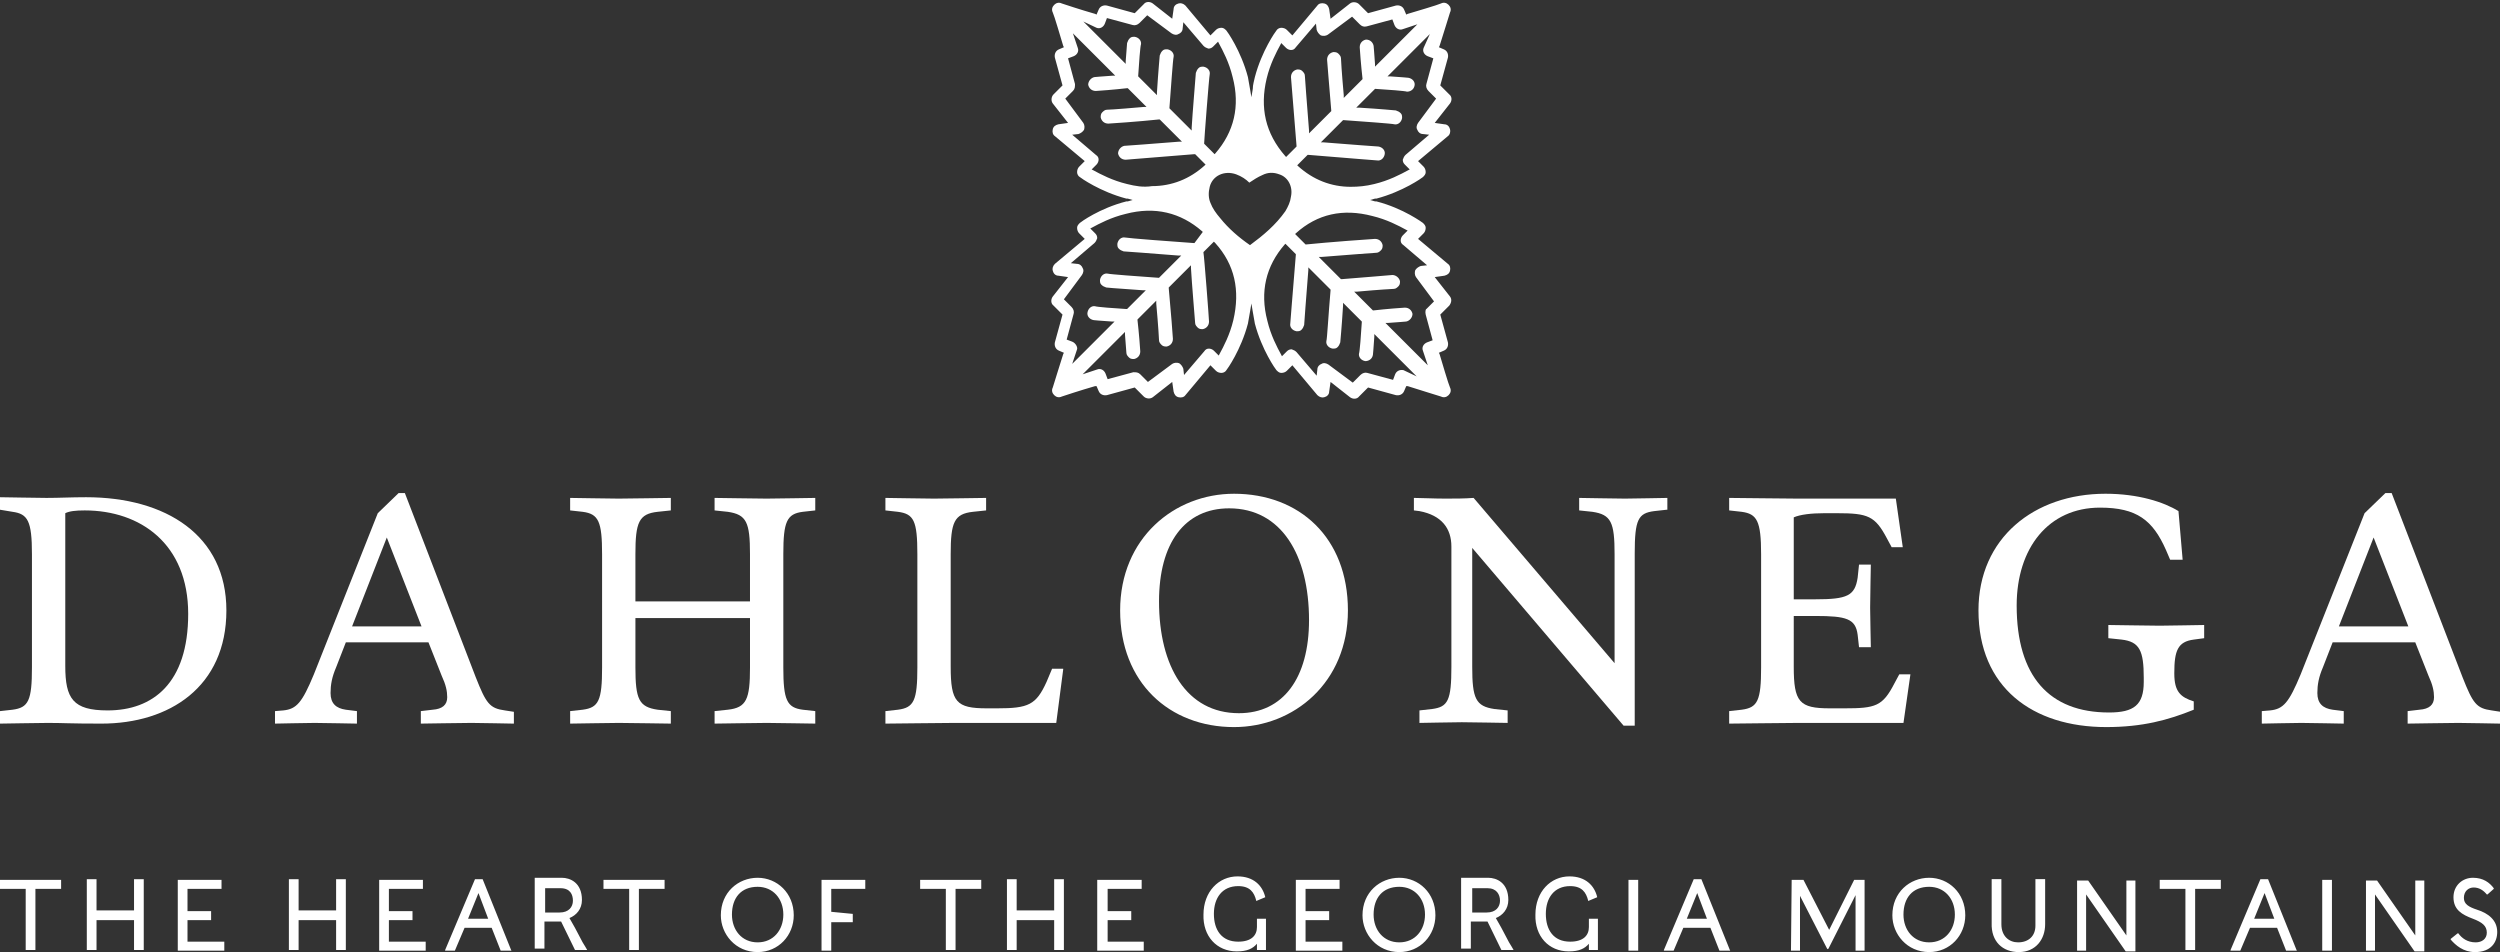
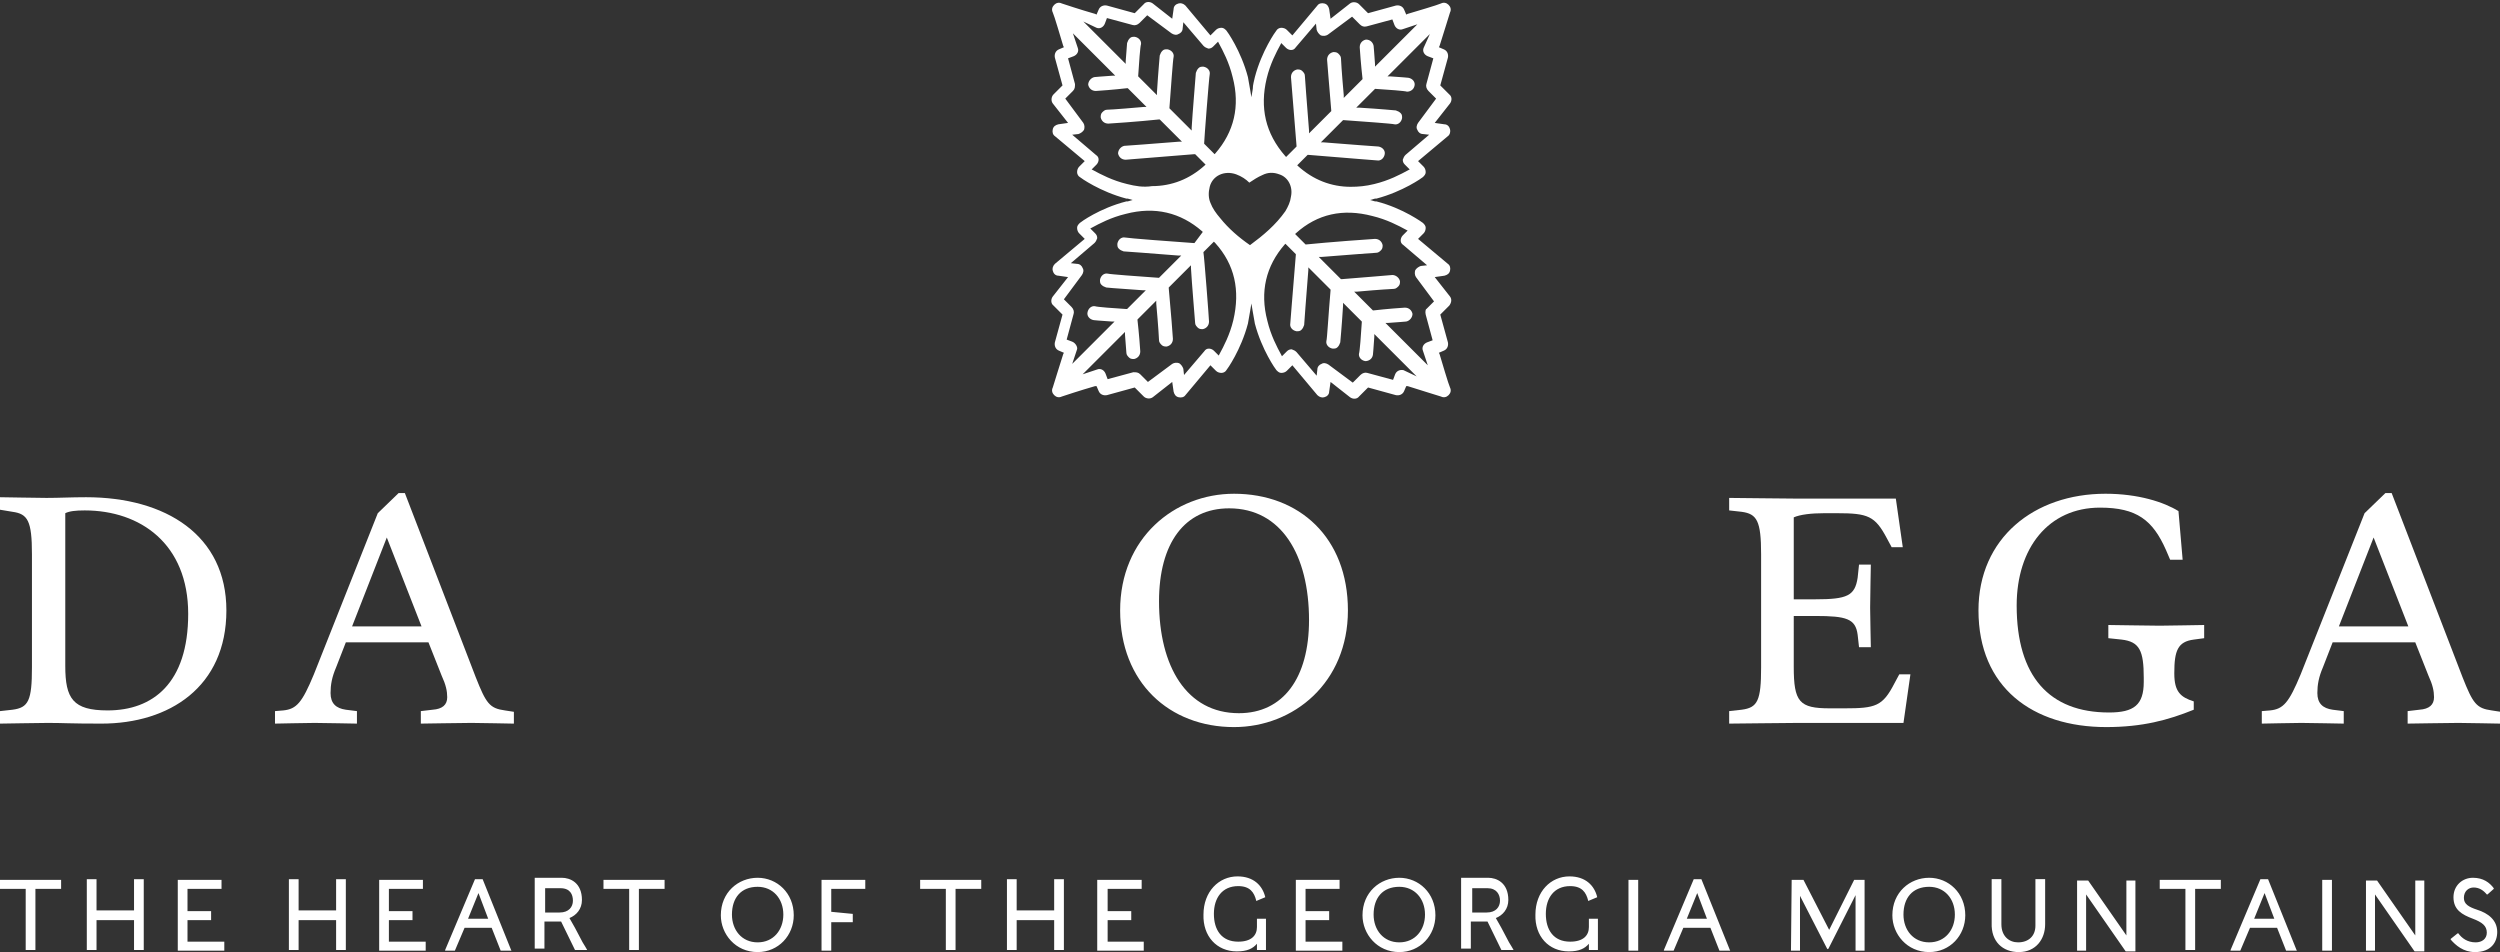
<svg xmlns="http://www.w3.org/2000/svg" version="1.1" id="Layer_1" x="0px" y="0px" viewBox="0 0 360 137.1" style="enable-background:new 0 0 360 137.1;" xml:space="preserve">
  <rect x="0" y="0" width="360" height="137.1" fill="#333333" stroke="none" />
  <style type="text/css">
	.st0{fill:#FFFFFF;}
</style>
  <path class="st0" d="M27.1,88.4c0-10.1-6.9-14.9-14.9-14.9c-1.3,0-2.2,0.1-2.8,0.4v22c0,4.7,1.1,6.4,6.1,6.4  C22,102.3,27.1,98.4,27.1,88.4 M32.6,87.9c0,11-8.2,16.3-18,16.3c-4.7,0-5.4-0.1-7.7-0.1c-1.8,0-5.9,0.1-6.9,0.1v-1.8l1.8-0.2  c2.3-0.3,2.8-1.3,2.8-6.1V79.8C4.6,75,4,74,1.8,73.7L0,73.4v-1.8c1,0,4.9,0.1,6.7,0.1c1.9,0,3.5-0.1,5.7-0.1  C23.9,71.6,32.6,77.1,32.6,87.9" />
  <path class="st0" d="M60.7,90.2l-5-12.8l-5,12.8H60.7z M73.9,104.2c-0.9,0-4.2-0.1-6-0.1s-6.4,0.1-7.3,0.1v-1.8l1.7-0.2  c1.4-0.1,2.1-0.7,2.1-1.8c0-0.9-0.2-1.8-0.8-3.1l-1.9-4.8H49.8l-1.4,3.6c-0.6,1.4-0.8,2.5-0.8,3.7c0,1.5,0.8,2.2,2.2,2.4l1.6,0.2  v1.8c-0.9,0-4.3-0.1-6.1-0.1c-1.8,0-4.8,0.1-5.7,0.1v-1.8l1.2-0.1c1.9-0.2,2.7-1.1,4.4-5.2l9.2-23.2l3-2.9h0.9l10.2,26.5  c1.5,3.8,2,4.5,4.2,4.8l1.3,0.2V104.2z" />
-   <path class="st0" d="M117.4,104.2c-1,0-5.2-0.1-7-0.1c-1.8,0-6.5,0.1-7.5,0.1v-1.8l1.9-0.2c2.7-0.3,3.2-1.5,3.2-6.1V89H91.5v7.1  c0,4.6,0.5,5.7,3.2,6.1l1.9,0.2v1.8c-0.9,0-5.7-0.1-7.5-0.1c-1.8,0-6,0.1-7,0.1v-1.8l1.8-0.2c2.3-0.3,2.8-1.3,2.8-6.1V79.8  c0-4.7-0.5-5.8-2.8-6.1l-1.8-0.2v-1.8c1,0,5.2,0.1,7,0.1c1.8,0,6.5-0.1,7.5-0.1v1.8l-1.9,0.2c-2.7,0.3-3.2,1.5-3.2,6.1v6.8h16.5  v-6.8c0-4.6-0.5-5.7-3.2-6.1l-1.9-0.2v-1.8c1,0,5.7,0.1,7.5,0.1c1.8,0,5.9-0.1,7-0.1v1.8l-1.8,0.2c-2.3,0.3-2.8,1.4-2.8,6.1v16.3  c0,4.7,0.5,5.8,2.8,6.1l1.8,0.2V104.2z" />
-   <path class="st0" d="M153.1,96.4l-1,7.7h-5.2c-2.8,0-7.7,0-9.5,0s-8.8,0.1-9.9,0.1v-1.8l1.8-0.2c2.3-0.3,2.8-1.3,2.8-6.1V79.8  c0-4.8-0.5-5.8-2.8-6.1l-1.8-0.2v-1.8c1,0,5.2,0.1,7,0.1c1.8,0,6.5-0.1,7.5-0.1v1.8l-1.9,0.2c-2.7,0.3-3.2,1.5-3.2,6.1V96  c0,5.1,0.8,6,5.2,6h1.5c4.5,0,5.6-0.5,7.1-3.8l0.8-1.9H153.1z" />
  <path class="st0" d="M188.5,89.3c0-9.4-4-16.1-11.5-16.1c-6.4,0-10.1,5-10.1,13.4c0,9.4,4,16.1,11.5,16.1  C184.8,102.7,188.5,97.6,188.5,89.3 M194.1,87.9c0,10.4-7.8,16.8-16.4,16.8c-9.3,0-16.4-6.4-16.4-16.8c0-10.4,7.8-16.8,16.4-16.8  C187.1,71.1,194.1,77.4,194.1,87.9" />
-   <path class="st0" d="M240,73.4l-1.8,0.2c-2.3,0.3-2.8,1.2-2.8,6.1v24.8h-1.6l-21.8-25.6v17.1c0,4.6,0.5,5.7,3.2,6.1l1.9,0.2v1.8  c-0.9,0-4.8-0.1-6.6-0.1c-1.8,0-5.1,0.1-6.1,0.1v-1.8l1.8-0.2c2.3-0.3,2.8-1.2,2.8-6.1V78.7c0-2.6-1.4-4.5-4.6-5.1l-0.8-0.1v-1.8  c1,0,2.8,0.1,4.5,0.1c1.5,0,2.7,0,4.1-0.1l20.3,23.8V79.8c0-4.6-0.5-5.7-3.2-6.1l-1.9-0.2v-1.8c0.9,0,4.8,0.1,6.6,0.1  c1.8,0,5-0.1,6.1-0.1V73.4z" />
  <path class="st0" d="M275.1,97.1l-1,7H269c-2.8,0-8.3,0-10.1,0c-1.8,0-8.8,0.1-9.9,0.1v-1.8l1.8-0.2c2.3-0.3,2.8-1.3,2.8-6.1V79.8  c0-4.8-0.6-5.8-2.8-6.1l-1.8-0.2v-1.8c1,0,8.1,0.1,9.9,0.1c1.8,0,9.1,0,10.1,0h4l1,7h-1.6l-0.7-1.3c-1.7-3.2-2.7-3.6-7.2-3.6h-1.8  c-1.9,0-3.5,0.2-4.4,0.6v11.8h3.1c4.6,0,5.7-0.5,6.1-3.1l0.2-1.9h1.7c0,0.9-0.1,4.4-0.1,6.2c0,1.8,0.1,4.6,0.1,5.7h-1.7l-0.2-1.8  c-0.3-2.3-1.6-2.7-6.1-2.7h-3.1V96c0,5.1,0.8,6,5.2,6h2.1c4.5,0,5.5-0.3,7.2-3.6l0.7-1.3H275.1z" />
  <path class="st0" d="M317.4,91.9l-1.5,0.2c-2.3,0.3-2.8,1.6-2.8,4.8V97c0,2.6,0.9,3.4,2.8,4v1.2c-3.7,1.5-7.4,2.5-12.6,2.5  c-10.6,0-18.4-5.7-18.4-16.8c0-10.4,8-16.8,18.3-16.8c4.7,0,8.4,1.2,10.5,2.5l0.6,7h-1.8l-0.6-1.4c-1.9-4.3-4.2-6.1-9.5-6.1  c-7.4,0-12,5.8-12,14.1c0,10.2,4.7,15.4,13.3,15.4c3.6,0,5-1.1,5-4.4v-0.6c0-3.9-0.6-5.2-3.2-5.5l-1.9-0.2V90c1,0,5.6,0.1,7.4,0.1  s5.4-0.1,6.4-0.1V91.9z" />
  <path class="st0" d="M346.8,90.2l-5-12.8l-5,12.8H346.8z M360,104.2c-0.9,0-4.2-0.1-6-0.1c-1.8,0-6.4,0.1-7.3,0.1v-1.8l1.7-0.2  c1.4-0.1,2.1-0.7,2.1-1.8c0-0.9-0.2-1.8-0.8-3.1l-1.9-4.8h-11.9l-1.4,3.6c-0.6,1.4-0.8,2.5-0.8,3.7c0,1.5,0.8,2.2,2.2,2.4l1.6,0.2  v1.8c-0.9,0-4.3-0.1-6.1-0.1c-1.8,0-4.8,0.1-5.7,0.1v-1.8l1.2-0.1c1.9-0.2,2.7-1.1,4.4-5.2l9.2-23.2l3-2.9h0.9l10.2,26.5  c1.5,3.8,2,4.5,4.2,4.8l1.3,0.2V104.2z" />
  <path class="st0" d="M205.3,45.3l1,3.7l-0.8,0.3c-0.5,0.2-0.8,0.7-0.6,1.2l0.7,2.1l-6.1-6.1l0.4,0c1.6-0.1,2.5-0.2,2.6-0.2  c0.5-0.1,0.9-0.6,0.9-1.1c-0.1-0.5-0.5-0.9-1.1-0.9c-0.2,0-2.8,0.2-4.5,0.4l-0.1,0l-2.7-2.7l0.4,0c3.3-0.3,5.2-0.4,5.3-0.4  c0.3,0,0.5-0.2,0.7-0.4c0.2-0.2,0.2-0.5,0.2-0.7c-0.1-0.5-0.6-0.9-1.1-0.9c-0.2,0-4.5,0.4-7.3,0.6l-0.1,0l-3.2-3.2l0.4,0  c3.7-0.3,7.8-0.6,7.9-0.6c0.3,0,0.5-0.2,0.7-0.4c0.2-0.2,0.2-0.5,0.2-0.7c-0.1-0.5-0.5-0.9-1.1-0.9c-0.3,0-7,0.5-9.9,0.8l-0.1,0  l-1.5-1.5l0.1-0.1c3.1-2.8,6.8-3.6,11-2.5c2.1,0.5,3.8,1.4,4.9,2l0.2,0.1l-0.7,0.7c-0.2,0.2-0.3,0.5-0.3,0.7c0,0.3,0.1,0.5,0.4,0.7  l3.4,2.9l-0.9,0.1c-0.3,0.1-0.6,0.3-0.8,0.6c-0.1,0.3-0.1,0.7,0.1,1l2.6,3.5l-1.1,1.1C205.3,44.5,205.2,44.9,205.3,45.3 M202.1,53.3  c-0.5-0.1-1,0.1-1.2,0.6l-0.3,0.8l-3.7-1c-0.3-0.1-0.7,0-1,0.3l-1.1,1.1l-3.5-2.6c-0.3-0.2-0.7-0.3-1-0.1c-0.3,0.1-0.6,0.4-0.6,0.8  l-0.1,0.9l-2.9-3.4c-0.2-0.2-0.4-0.3-0.7-0.4c-0.3,0-0.5,0.1-0.7,0.3l-0.7,0.7l-0.1-0.2c-0.6-1.1-1.5-2.8-2-4.9  c-1.1-4.2-0.2-7.9,2.5-11l0.1-0.1l1.5,1.5l0,0.1c-0.5,6.3-0.8,9.6-0.8,9.9c-0.1,0.5,0.3,1,0.9,1.1c0.3,0,0.5,0,0.7-0.2  c0.2-0.2,0.3-0.4,0.4-0.7c0-0.1,0.3-4.2,0.6-7.9l0-0.4l3.2,3.2l0,0.1c-0.3,3.4-0.5,7.1-0.6,7.3c-0.1,0.5,0.3,1,0.9,1.1  c0.3,0,0.5,0,0.7-0.2c0.2-0.2,0.3-0.4,0.4-0.7c0-0.1,0.2-2,0.4-5.3l0-0.4l2.7,2.7l0,0.1c-0.1,1.7-0.3,4.3-0.4,4.5  c-0.1,0.5,0.3,1,0.9,1.1c0.5,0,1-0.3,1.1-0.9c0-0.1,0.1-0.9,0.2-2.6l0-0.4l6.1,6.1L202.1,53.3z M180,35.3c-1.6-1.1-3.1-2.4-4.3-3.9  c-0.6-0.7-1.1-1.4-1.4-2.2c-0.3-0.7-0.3-1.5-0.1-2.3c0.4-1.6,2.1-2.4,3.8-1.8c0.8,0.3,1.4,0.7,1.9,1.2c0.6-0.4,1.2-0.8,1.9-1.1  c0.8-0.4,1.6-0.4,2.4-0.1c1.3,0.4,2,1.8,1.7,3.2c-0.1,0.8-0.4,1.4-0.8,2.1C183.7,32.4,181.9,33.9,180,35.3 M177.6,46.1  c-0.5,2.1-1.4,3.8-2,4.9l-0.1,0.2l-0.7-0.7c-0.2-0.2-0.5-0.3-0.7-0.3c-0.3,0-0.5,0.1-0.7,0.4l-2.9,3.4l-0.1-0.9  c-0.1-0.3-0.3-0.6-0.6-0.8c-0.3-0.1-0.7-0.1-1,0.1l-3.5,2.6l-1.1-1.1c-0.3-0.3-0.6-0.3-1-0.3l-3.7,1l-0.3-0.8  c-0.2-0.5-0.7-0.8-1.2-0.6l-2.1,0.7l6.1-6.1l0,0.4c0.2,2.5,0.2,2.5,0.2,2.6c0,0.3,0.2,0.5,0.4,0.7c0.2,0.2,0.5,0.2,0.7,0.2  c0.5-0.1,0.9-0.5,0.9-1.1c0-0.2-0.2-2.8-0.4-4.5l0-0.1l2.7-2.7l0,0.4c0.3,3.3,0.4,5.2,0.4,5.3c0,0.3,0.2,0.5,0.4,0.7  c0.2,0.2,0.5,0.2,0.7,0.2c0.5-0.1,0.9-0.5,0.9-1.1c0-0.2-0.3-4.1-0.6-7.3l0-0.1l3.2-3.2l0,0.4c0.1,1.9,0.6,7.8,0.6,7.9  c0,0.3,0.2,0.5,0.4,0.7c0.2,0.2,0.5,0.2,0.7,0.2c0.5-0.1,0.9-0.5,0.9-1.1c0-0.4-0.7-9.5-0.8-9.9l0-0.1l1.5-1.5L175,35  C177.8,38.1,178.6,41.8,177.6,46.1 M154.4,49.2l-0.8-0.3l1-3.7c0.1-0.3,0-0.7-0.3-1l-1.1-1.1l2.6-3.5c0.2-0.3,0.3-0.7,0.1-1  c-0.1-0.3-0.4-0.6-0.8-0.6l-0.9-0.1l3.4-2.9c0.2-0.2,0.3-0.4,0.4-0.7c0-0.3-0.1-0.5-0.3-0.7l-0.7-0.7l0.2-0.1c1.1-0.6,2.8-1.5,4.9-2  c4.2-1.1,7.9-0.2,11,2.5l0.1,0.1L172,35l-0.1,0c-2.9-0.2-9.5-0.7-9.9-0.8c-0.5-0.1-1,0.3-1.1,0.9c0,0.3,0,0.5,0.2,0.7  c0.2,0.2,0.4,0.3,0.7,0.4c0.1,0,4.2,0.3,7.9,0.6l0.4,0l-3.2,3.2l-0.1,0c-2.8-0.2-7-0.5-7.3-0.6c-0.5-0.1-1,0.3-1.1,0.9  c0,0.3,0,0.5,0.2,0.7c0.2,0.2,0.4,0.3,0.7,0.4c0,0,0.8,0.1,5.3,0.4l0.4,0l-2.7,2.7l-0.1,0c-1.7-0.1-4.3-0.3-4.5-0.4  c-0.5-0.1-1,0.3-1.1,0.9c-0.1,0.5,0.3,1,0.9,1.1c0.1,0,0.9,0.1,2.6,0.2l0.4,0l-6.1,6.1l0.7-2.1C155.2,50,154.9,49.4,154.4,49.2   M162.3,26.5c-2.1-0.5-3.8-1.4-4.9-2l-0.2-0.1l0.7-0.7c0.2-0.2,0.3-0.5,0.3-0.7c0-0.3-0.1-0.5-0.4-0.7l-3.4-2.9l0.9-0.1  c0.3-0.1,0.6-0.3,0.8-0.6c0.1-0.3,0.1-0.7-0.1-1l-2.6-3.5l1.1-1.1c0.3-0.3,0.3-0.6,0.3-1l-1-3.7l0.8-0.3c0.5-0.2,0.8-0.7,0.6-1.2  l-0.7-2.1l6.1,6.1l-0.4,0c-1.6,0.1-2.5,0.2-2.6,0.2c-0.5,0.1-0.9,0.6-0.9,1.1c0.1,0.5,0.5,0.9,1.1,0.9c0.2,0,2.8-0.2,4.5-0.4l0.1,0  l2.7,2.7l-0.4,0c-4.5,0.4-5.3,0.4-5.3,0.4c-0.3,0-0.5,0.2-0.7,0.4c-0.2,0.2-0.2,0.5-0.2,0.7c0.1,0.5,0.5,0.9,1.1,0.9  c0.2,0,4.5-0.3,7.3-0.6l0.1,0l3.2,3.2l-0.4,0c-3.7,0.3-7.8,0.6-7.9,0.6c-0.5,0.1-0.9,0.6-0.9,1.1c0.1,0.5,0.5,0.9,1.1,0.9  c0.2,0,3.5-0.3,9.9-0.8l0.1,0l1.5,1.5l-0.1,0.1c-2.2,2-4.8,3-7.6,3C164.6,27,163.5,26.8,162.3,26.5 M157.9,4c0.5,0.2,1-0.1,1.2-0.6  l0.3-0.8l3.7,1c0.3,0.1,0.7,0,1-0.3l1.1-1.1l3.5,2.6c0.3,0.2,0.7,0.3,1,0.1c0.3-0.1,0.6-0.4,0.6-0.8l0.1-0.9l2.9,3.4  c0.2,0.2,0.4,0.3,0.7,0.4c0.3,0,0.5-0.1,0.7-0.3l0.7-0.7l0.1,0.2c0.6,1.1,1.5,2.8,2,4.9c1.1,4.2,0.2,7.9-2.5,11l-0.1,0.1l-1.5-1.5  l0-0.1c0-0.4,0.7-9.5,0.8-9.9c0.1-0.5-0.3-1-0.9-1.1c-0.3,0-0.5,0-0.7,0.2c-0.2,0.2-0.3,0.4-0.4,0.7c0,0.2-0.5,6-0.6,7.9l0,0.4  l-3.2-3.2l0-0.1c0.2-2.6,0.5-7,0.6-7.3c0.1-0.5-0.3-1-0.9-1.1c-0.3,0-0.5,0-0.7,0.2c-0.2,0.2-0.3,0.4-0.4,0.7c0,0.1-0.2,2.1-0.4,5.3  l0,0.4l-2.7-2.7l0-0.1c0.1-1.7,0.3-4.3,0.4-4.5c0.1-0.5-0.3-1-0.9-1.1c-0.3,0-0.5,0-0.7,0.2c-0.2,0.2-0.3,0.4-0.4,0.7  c0,0,0,0.1-0.2,2.6l0,0.4l-6.1-6.1L157.9,4z M182.4,11.3c0.5-2.1,1.4-3.8,2-4.9l0.1-0.2l0.7,0.7c0.2,0.2,0.5,0.3,0.7,0.3  c0.3,0,0.5-0.1,0.7-0.4l2.9-3.4l0.1,0.9c0.1,0.3,0.3,0.6,0.6,0.8c0.3,0.1,0.7,0.1,1-0.1l3.5-2.6l1.1,1.1c0.3,0.3,0.6,0.4,1,0.3  l3.7-1l0.3,0.8c0.2,0.5,0.7,0.8,1.2,0.6l2.1-0.7l-6.1,6.1l0-0.4c-0.1-1.6-0.2-2.5-0.2-2.6c-0.1-0.5-0.5-0.9-1.1-0.9  c-0.5,0.1-0.9,0.5-0.9,1.1c0,0.2,0.2,2.8,0.4,4.5l0,0.1l-2.7,2.7l0-0.4c-0.3-3.3-0.4-5.2-0.4-5.3c0-0.3-0.2-0.5-0.4-0.7  c-0.2-0.2-0.5-0.2-0.7-0.2c-0.5,0.1-0.9,0.5-0.9,1.1c0,0.2,0.3,3.6,0.6,7.3l0,0.1l-3.2,3.2l0-0.4c-0.3-3.7-0.6-7.8-0.6-7.9  c0-0.3-0.2-0.5-0.4-0.7c-0.2-0.2-0.5-0.2-0.7-0.2c-0.5,0.1-0.9,0.5-0.9,1.1c0,0.2,0.3,3.5,0.8,9.9l0,0.1l-1.5,1.5l-0.1-0.1  C182.2,19.2,181.4,15.5,182.4,11.3 M205.6,8.1l0.8,0.3l-1,3.7c-0.1,0.3,0,0.7,0.3,1l1.1,1.1l-2.6,3.5c-0.2,0.3-0.3,0.7-0.1,1  c0.1,0.3,0.4,0.6,0.8,0.6l0.9,0.1l-3.4,2.9c-0.2,0.2-0.3,0.4-0.4,0.7c0,0.3,0.1,0.5,0.3,0.7l0.7,0.7l-0.2,0.1  c-1.1,0.6-2.8,1.5-4.9,2c-1.2,0.3-2.3,0.4-3.4,0.4c-2.8,0-5.4-1-7.6-3l-0.1-0.1l1.5-1.5l0.1,0c6.3,0.5,9.6,0.8,9.9,0.8  c0.5,0.1,1-0.3,1.1-0.9c0.1-0.5-0.3-1-0.9-1.1c-0.1,0-4.2-0.3-7.9-0.6l-0.4,0l3.2-3.2l0.1,0c2.8,0.2,7,0.5,7.3,0.6  c0.5,0.1,1-0.3,1.1-0.9c0-0.3,0-0.5-0.2-0.7c-0.2-0.2-0.4-0.3-0.7-0.4c-0.1,0-2-0.2-5.3-0.4l-0.4,0l2.7-2.7l0.1,0  c1.7,0.1,4.3,0.3,4.5,0.4c0.5,0,1-0.3,1.1-0.9c0.1-0.5-0.3-1-0.9-1.1c-0.1,0-0.9-0.1-2.6-0.2l-0.4,0l6.1-6.1L205,6.9  C204.8,7.4,205.1,7.9,205.6,8.1 M208.8,42.7l-2.2-2.8l1.4-0.2c0.4-0.1,0.7-0.3,0.8-0.7c0.1-0.4,0-0.8-0.3-1l-4.3-3.6l0.8-0.8  c0.2-0.2,0.3-0.5,0.3-0.8c0-0.3-0.2-0.5-0.4-0.7c0,0-2.8-2.1-6.7-3.1c0,0-0.1,0-0.1,0c0,0-0.1,0-0.1,0l-0.7-0.2l0.7-0.2  c0.1,0,0.1,0,0.1,0c0,0,0.1,0,0.1,0c3.8-1,6.6-3,6.7-3.1c0.2-0.2,0.4-0.4,0.4-0.7c0-0.3-0.1-0.6-0.3-0.8l-0.8-0.8l4.3-3.6  c0.3-0.2,0.4-0.7,0.3-1c-0.1-0.4-0.4-0.7-0.8-0.7l-1.4-0.2l2.2-2.8c0.3-0.4,0.3-1-0.1-1.3l-1.3-1.3l1.1-4c0.1-0.5-0.1-1-0.6-1.2  l-0.7-0.3l0.1-0.2c0.3-1,1.4-4.4,1.5-4.8c0.2-0.4,0.1-0.8-0.2-1.1c-0.3-0.3-0.7-0.4-1.1-0.2c-0.4,0.2-3.8,1.2-4.8,1.5l-0.2,0.1  l-0.3-0.7c-0.2-0.5-0.7-0.7-1.2-0.6l-4,1.1l-1.3-1.3c-0.3-0.3-0.9-0.4-1.3-0.1l-2.8,2.2l-0.2-1.4c-0.1-0.4-0.3-0.7-0.7-0.8  c-0.4-0.1-0.8,0-1,0.3l-3.6,4.3l-0.8-0.8c-0.2-0.2-0.5-0.3-0.8-0.3c-0.3,0-0.6,0.2-0.7,0.4c-0.1,0.1-2.1,2.9-3.1,6.7  c-0.1,0.5-0.3,1.1-0.3,1.7l-0.2,1.2l-0.2-1.2c-0.1-0.6-0.2-1.2-0.3-1.7c-1-3.8-3-6.6-3.1-6.7c-0.2-0.2-0.4-0.4-0.7-0.4  c-0.3,0-0.6,0.1-0.8,0.3l-0.8,0.8l-3.6-4.3c-0.3-0.3-0.7-0.4-1-0.3c-0.4,0.1-0.7,0.4-0.7,0.8l-0.2,1.4l-2.8-2.2  c-0.4-0.3-1-0.3-1.3,0.1l-1.3,1.3l-4-1.1c-0.5-0.1-1,0.1-1.2,0.6l-0.3,0.7l-0.2-0.1c-2.1-0.6-4.5-1.4-4.8-1.5  c-0.4-0.2-0.8-0.1-1.1,0.2c-0.3,0.3-0.4,0.7-0.2,1.1c0.2,0.4,1.2,3.8,1.5,4.8l0.1,0.2l-0.7,0.3c-0.5,0.2-0.7,0.7-0.6,1.2l1.1,4  l-1.3,1.3c-0.3,0.3-0.4,0.9-0.1,1.3l2.2,2.8l-1.4,0.2c-0.4,0.1-0.7,0.3-0.8,0.7c-0.1,0.4,0,0.8,0.3,1l4.3,3.6l-0.8,0.8  c-0.2,0.2-0.3,0.5-0.3,0.8c0,0.3,0.2,0.6,0.4,0.7c0.1,0.1,2.9,2.1,6.7,3.1c0,0,0.1,0,0.1,0c0.1,0,0.1,0,0.1,0l0.7,0.2l-0.7,0.2  c0,0-0.1,0-0.1,0c0,0-0.1,0-0.1,0c-3.9,1-6.6,3-6.7,3.1c-0.2,0.2-0.4,0.4-0.4,0.7c0,0.3,0.1,0.6,0.3,0.8l0.8,0.8l-4.3,3.6  c-0.3,0.3-0.4,0.7-0.3,1c0.1,0.4,0.4,0.7,0.8,0.7l1.4,0.2l-2.2,2.8c-0.3,0.4-0.3,1,0.1,1.3l1.3,1.3l-1.1,4c-0.1,0.5,0.1,1,0.6,1.2  l0.7,0.3l-0.1,0.2c-0.3,1-1.4,4.4-1.5,4.8c-0.2,0.4-0.1,0.8,0.2,1.1c0.3,0.3,0.7,0.4,1.1,0.2c0.3-0.1,2.7-0.9,4.8-1.5l0.2,0l0.3,0.7  c0.2,0.5,0.7,0.7,1.2,0.6l4-1.1l1.3,1.3c0.3,0.3,0.9,0.4,1.3,0.1l2.8-2.2l0.2,1.4c0.1,0.4,0.3,0.7,0.7,0.8c0.4,0.1,0.8,0,1-0.3  l3.6-4.3l0.8,0.8c0.2,0.2,0.5,0.3,0.8,0.3c0.3,0,0.6-0.2,0.7-0.4c0.1-0.1,2.1-2.9,3.1-6.7c0.1-0.5,0.2-1.1,0.3-1.7l0.2-1.2l0.2,1.2  c0.1,0.6,0.2,1.2,0.3,1.7c1,3.8,3,6.6,3.1,6.7c0.2,0.2,0.4,0.4,0.7,0.4c0.3,0,0.6-0.1,0.8-0.3l0.8-0.8l3.6,4.3  c0.3,0.3,0.7,0.4,1,0.3c0.4-0.1,0.7-0.4,0.7-0.8l0.2-1.4l2.8,2.2c0.4,0.3,1,0.3,1.3-0.1l1.3-1.3l4,1.1c0.5,0.1,1-0.1,1.2-0.6  l0.3-0.7l0.2,0c1,0.3,4.4,1.4,4.8,1.5c0.4,0.2,0.8,0.1,1.1-0.2c0.3-0.3,0.4-0.7,0.2-1.1c-0.2-0.4-1.2-3.8-1.5-4.8l-0.1-0.2l0.7-0.3  c0.5-0.2,0.7-0.7,0.6-1.2l-1.1-4l1.3-1.3C209,43.6,209.1,43.1,208.8,42.7" />
  <path class="st0" d="M356.4,137.1c2.3,0,3.2-1.4,3.2-2.9c0-1.7-1.3-2.7-2.9-3.2c-1.2-0.4-1.9-0.8-1.9-1.7c0-1,0.7-1.5,1.4-1.5  c0.8,0,1.4,0.4,1.9,1c0,0,0,0,0.1,0l0.9-0.8c0,0,0,0,0-0.1c-0.6-0.8-1.5-1.5-3-1.5c-1.5,0-2.8,1.1-2.8,2.8c0,1.8,1.2,2.5,2.8,3.1  c1.3,0.5,2,1,2,2c0,0.9-0.7,1.4-1.6,1.4c-1.2,0-2-0.6-2.5-1.3c0,0,0,0-0.1,0l-1,0.8c0,0,0,0,0,0.1  C353.6,136.1,354.7,137.1,356.4,137.1 M340.7,136.9h1.3c0,0,0,0,0,0v-8.1l5.7,8.2l0,0h1.4c0,0,0,0,0,0v-10.2c0,0,0,0,0,0h-1.3  c0,0,0,0,0,0v7.9l-5.5-7.9c0,0,0,0,0,0h-1.6c0,0,0,0,0,0L340.7,136.9C340.6,136.9,340.6,136.9,340.7,136.9 M334.4,136.9h1.4  c0,0,0,0,0,0v-10.2c0,0,0,0,0,0h-1.4c0,0,0,0,0,0L334.4,136.9C334.3,136.9,334.4,136.9,334.4,136.9 M324,133.6h3.9l1.3,3.3  c0,0,0,0,0,0h1.5c0,0,0.1,0,0-0.1l-4.1-10.2c0,0,0,0,0,0h-1.1c0,0,0,0,0,0l-4.3,10.2c0,0,0,0.1,0,0.1h1.4c0,0,0,0,0,0L324,133.6z   M327.5,132.3h-2.9l1.5-3.7L327.5,132.3z M314.7,128v8.8c0,0,0,0,0,0h1.4c0,0,0,0,0,0V128l3.7,0c0,0,0,0,0,0v-1.3c0,0,0,0,0,0h-8.8  c0,0,0,0,0,0v1.3c0,0,0,0,0,0L314.7,128z M299.1,136.9h1.3c0,0,0,0,0,0v-8.1l5.7,8.2l0,0h1.4c0,0,0,0,0,0v-10.2c0,0,0,0,0,0h-1.3  c0,0,0,0,0,0v7.9l-5.5-7.9c0,0,0,0,0,0h-1.6c0,0,0,0,0,0L299.1,136.9C299,136.9,299.1,136.9,299.1,136.9 M290.7,137.1  c2.5,0,3.8-1.9,3.8-4v-6.5c0,0,0,0,0,0h-1.4c0,0,0,0,0,0v6.7c0,1.5-1,2.4-2.5,2.4c-1.3,0-2.4-0.9-2.4-2.6v-6.5c0,0,0,0,0,0h-1.4  c0,0,0,0,0,0v6.3C286.7,135.6,288.4,137.1,290.7,137.1 M277.8,127.7c2.2,0,3.7,1.7,3.7,4c0,2.2-1.4,4-3.7,4c-2.3,0-3.7-1.8-3.7-4  C274.1,129.3,275.4,127.7,277.8,127.7 M277.8,137.1c3,0,5.2-2.4,5.2-5.3c0-3.2-2.4-5.4-5.2-5.4c-2.8,0-5.3,2.1-5.3,5.4  C272.5,134.5,274.6,137.1,277.8,137.1 M257.9,136.9h1.3c0,0,0,0,0,0V129l3.9,7.6c0.1,0.1,0.1,0.1,0.2,0l3.9-7.7v8c0,0,0,0,0,0h1.3  c0,0,0,0,0,0v-10.2c0,0,0,0,0,0H267c0,0,0,0,0,0l-3.6,7.2l-3.7-7.2c0,0,0,0,0,0h-1.7c0,0,0,0,0,0L257.9,136.9  C257.9,136.9,257.9,136.9,257.9,136.9 M242.4,133.6h3.9l1.3,3.3c0,0,0,0,0,0h1.5c0,0,0.1,0,0-0.1l-4.1-10.2c0,0,0,0,0,0h-1.1  c0,0,0,0,0,0l-4.3,10.2c0,0,0,0.1,0,0.1h1.4c0,0,0,0,0,0L242.4,133.6z M245.8,132.3h-2.9l1.5-3.7L245.8,132.3z M234.5,136.9h1.4  c0,0,0,0,0,0v-10.2c0,0,0,0,0,0h-1.4c0,0,0,0,0,0L234.5,136.9C234.4,136.9,234.5,136.9,234.5,136.9 M225.9,137  c1.5,0,2.3-0.4,2.9-1.1v0.9c0,0,0,0,0,0h1.3c0,0,0,0,0,0v-4.5c0,0,0,0,0,0h-1.3c0,0,0,0,0,0v1.2c0,1.2-0.8,2.1-2.7,2.1  c-2.4,0-3.5-1.7-3.5-4c0-2.3,1.2-4,3.5-4c1.7,0,2.3,0.9,2.6,2.1c0,0,0,0.1,0.1,0l1.2-0.5c0,0,0,0,0,0c-0.4-1.7-1.7-3-4-3  c-2.7,0-4.9,2.2-4.9,5.5C221,134.8,223,137,225.9,137 M212,132.7l2.2,0l2,4.1c0,0,0,0,0,0h1.7c0,0,0.1,0,0-0.1  c-0.1-0.2-0.3-0.5-0.6-1c-0.6-1.2-1.7-3.2-1.9-3.5c1-0.4,1.8-1.3,1.8-2.6c0-2.5-1.7-3.2-2.9-3.2h-3.9c0,0,0,0,0,0v10.2c0,0,0,0,0,0  h1.4c0,0,0,0,0,0V132.7z M216,129.7c0,0.9-0.6,1.7-1.9,1.7H212v-3.5h2.2C215.5,127.9,216,128.8,216,129.7 M201.5,127.7  c2.2,0,3.7,1.7,3.7,4c0,2.2-1.4,4-3.7,4c-2.3,0-3.7-1.8-3.7-4C197.8,129.3,199.1,127.7,201.5,127.7 M201.5,137.1  c3,0,5.2-2.4,5.2-5.3c0-3.2-2.4-5.4-5.2-5.4c-2.8,0-5.3,2.1-5.3,5.4C196.2,134.5,198.3,137.1,201.5,137.1 M188,135.5v-3l3.4,0  c0,0,0,0,0,0v-1.3c0,0,0,0,0,0l-3.4,0V128l4.9,0c0,0,0,0,0,0v-1.3c0,0,0,0,0,0h-6.3c0,0,0,0,0,0v10.2c0,0,0,0,0,0h6.7c0,0,0,0,0,0  v-1.3c0,0,0,0,0,0H188z M178.1,137c1.5,0,2.3-0.4,2.9-1.1v0.9c0,0,0,0,0,0h1.3c0,0,0,0,0,0v-4.5c0,0,0,0,0,0H181c0,0,0,0,0,0v1.2  c0,1.2-0.8,2.1-2.7,2.1c-2.4,0-3.5-1.7-3.5-4c0-2.3,1.2-4,3.5-4c1.7,0,2.3,0.9,2.6,2.1c0,0,0,0.1,0.1,0l1.2-0.5c0,0,0,0,0,0  c-0.4-1.7-1.7-3-4-3c-2.7,0-4.9,2.2-4.9,5.5C173.2,134.8,175.2,137,178.1,137 M159.5,135.5v-3l3.4,0c0,0,0,0,0,0v-1.3c0,0,0,0,0,0  l-3.4,0V128l4.9,0c0,0,0,0,0,0v-1.3c0,0,0,0,0,0H158c0,0,0,0,0,0v10.2c0,0,0,0,0,0h6.7c0,0,0,0,0,0v-1.3c0,0,0,0,0,0H159.5z   M146.4,132.5h5.4v4.3c0,0,0,0,0,0h1.4c0,0,0,0,0,0v-10.2c0,0,0,0,0,0h-1.4c0,0,0,0,0,0v4.5h-5.4v-4.5c0,0,0,0,0,0H145c0,0,0,0,0,0  v10.2c0,0,0,0,0,0h1.4c0,0,0,0,0,0V132.5z M136.2,128v8.8c0,0,0,0,0,0h1.4c0,0,0,0,0,0V128l3.7,0c0,0,0,0,0,0v-1.3c0,0,0,0,0,0h-8.8  c0,0,0,0,0,0v1.3c0,0,0,0,0,0L136.2,128z M119.7,131.3V128l4.9,0c0,0,0,0,0,0v-1.3c0,0,0,0,0,0h-6.3c0,0,0,0,0,0v10.2c0,0,0,0,0,0  h1.4c0,0,0,0,0,0v-4.1l3.1,0c0,0,0,0,0,0v-1.2c0,0,0,0,0,0L119.7,131.3z M109.1,127.7c2.2,0,3.7,1.7,3.7,4c0,2.2-1.4,4-3.7,4  c-2.3,0-3.7-1.8-3.7-4C105.4,129.3,106.7,127.7,109.1,127.7 M109.1,137.1c3,0,5.2-2.4,5.2-5.3c0-3.2-2.4-5.4-5.2-5.4  c-2.8,0-5.3,2.1-5.3,5.4C103.8,134.5,105.9,137.1,109.1,137.1 M90.6,128v8.8c0,0,0,0,0,0H92c0,0,0,0,0,0V128l3.7,0c0,0,0,0,0,0v-1.3  c0,0,0,0,0,0h-8.8c0,0,0,0,0,0v1.3c0,0,0,0,0,0L90.6,128z M78.6,132.7l2.2,0l2,4.1c0,0,0,0,0,0h1.7c0,0,0.1,0,0-0.1  c-0.1-0.2-0.3-0.5-0.6-1c-0.6-1.2-1.7-3.2-1.9-3.5c1-0.4,1.8-1.3,1.8-2.6c0-2.5-1.7-3.2-2.9-3.2h-3.9c0,0,0,0,0,0v10.2c0,0,0,0,0,0  h1.4c0,0,0,0,0,0V132.7z M82.5,129.7c0,0.9-0.6,1.7-1.9,1.7h-2.1v-3.5h2.2C82.1,127.9,82.5,128.8,82.5,129.7 M66.9,133.6h3.9  l1.3,3.3c0,0,0,0,0,0h1.5c0,0,0.1,0,0-0.1l-4.1-10.2c0,0,0,0,0,0h-1.1c0,0,0,0,0,0l-4.3,10.2c0,0,0,0.1,0,0.1h1.4c0,0,0,0,0,0  L66.9,133.6z M70.3,132.3h-2.9l1.5-3.7L70.3,132.3z M56,135.5v-3l3.4,0c0,0,0,0,0,0v-1.3c0,0,0,0,0,0l-3.4,0V128l4.9,0c0,0,0,0,0,0  v-1.3c0,0,0,0,0,0h-6.3c0,0,0,0,0,0v10.2c0,0,0,0,0,0h6.7c0,0,0,0,0,0v-1.3c0,0,0,0,0,0H56z M43,132.5h5.4v4.3c0,0,0,0,0,0h1.4  c0,0,0,0,0,0v-10.2c0,0,0,0,0,0h-1.4c0,0,0,0,0,0v4.5H43v-4.5c0,0,0,0,0,0h-1.4c0,0,0,0,0,0v10.2c0,0,0,0,0,0h1.4c0,0,0,0,0,0V132.5  z M27,135.5v-3l3.4,0c0,0,0,0,0,0v-1.3c0,0,0,0,0,0l-3.4,0V128l4.9,0c0,0,0,0,0,0v-1.3c0,0,0,0,0,0h-6.3c0,0,0,0,0,0v10.2  c0,0,0,0,0,0h6.7c0,0,0,0,0,0v-1.3c0,0,0,0,0,0H27z M13.9,132.5h5.4v4.3c0,0,0,0,0,0h1.4c0,0,0,0,0,0v-10.2c0,0,0,0,0,0h-1.4  c0,0,0,0,0,0v4.5h-5.4v-4.5c0,0,0,0,0,0h-1.4c0,0,0,0,0,0v10.2c0,0,0,0,0,0h1.4c0,0,0,0,0,0V132.5z M3.7,128v8.8c0,0,0,0,0,0h1.4  c0,0,0,0,0,0V128l3.7,0c0,0,0,0,0,0v-1.3c0,0,0,0,0,0H0c0,0,0,0,0,0v1.3c0,0,0,0,0,0L3.7,128z" />
</svg>